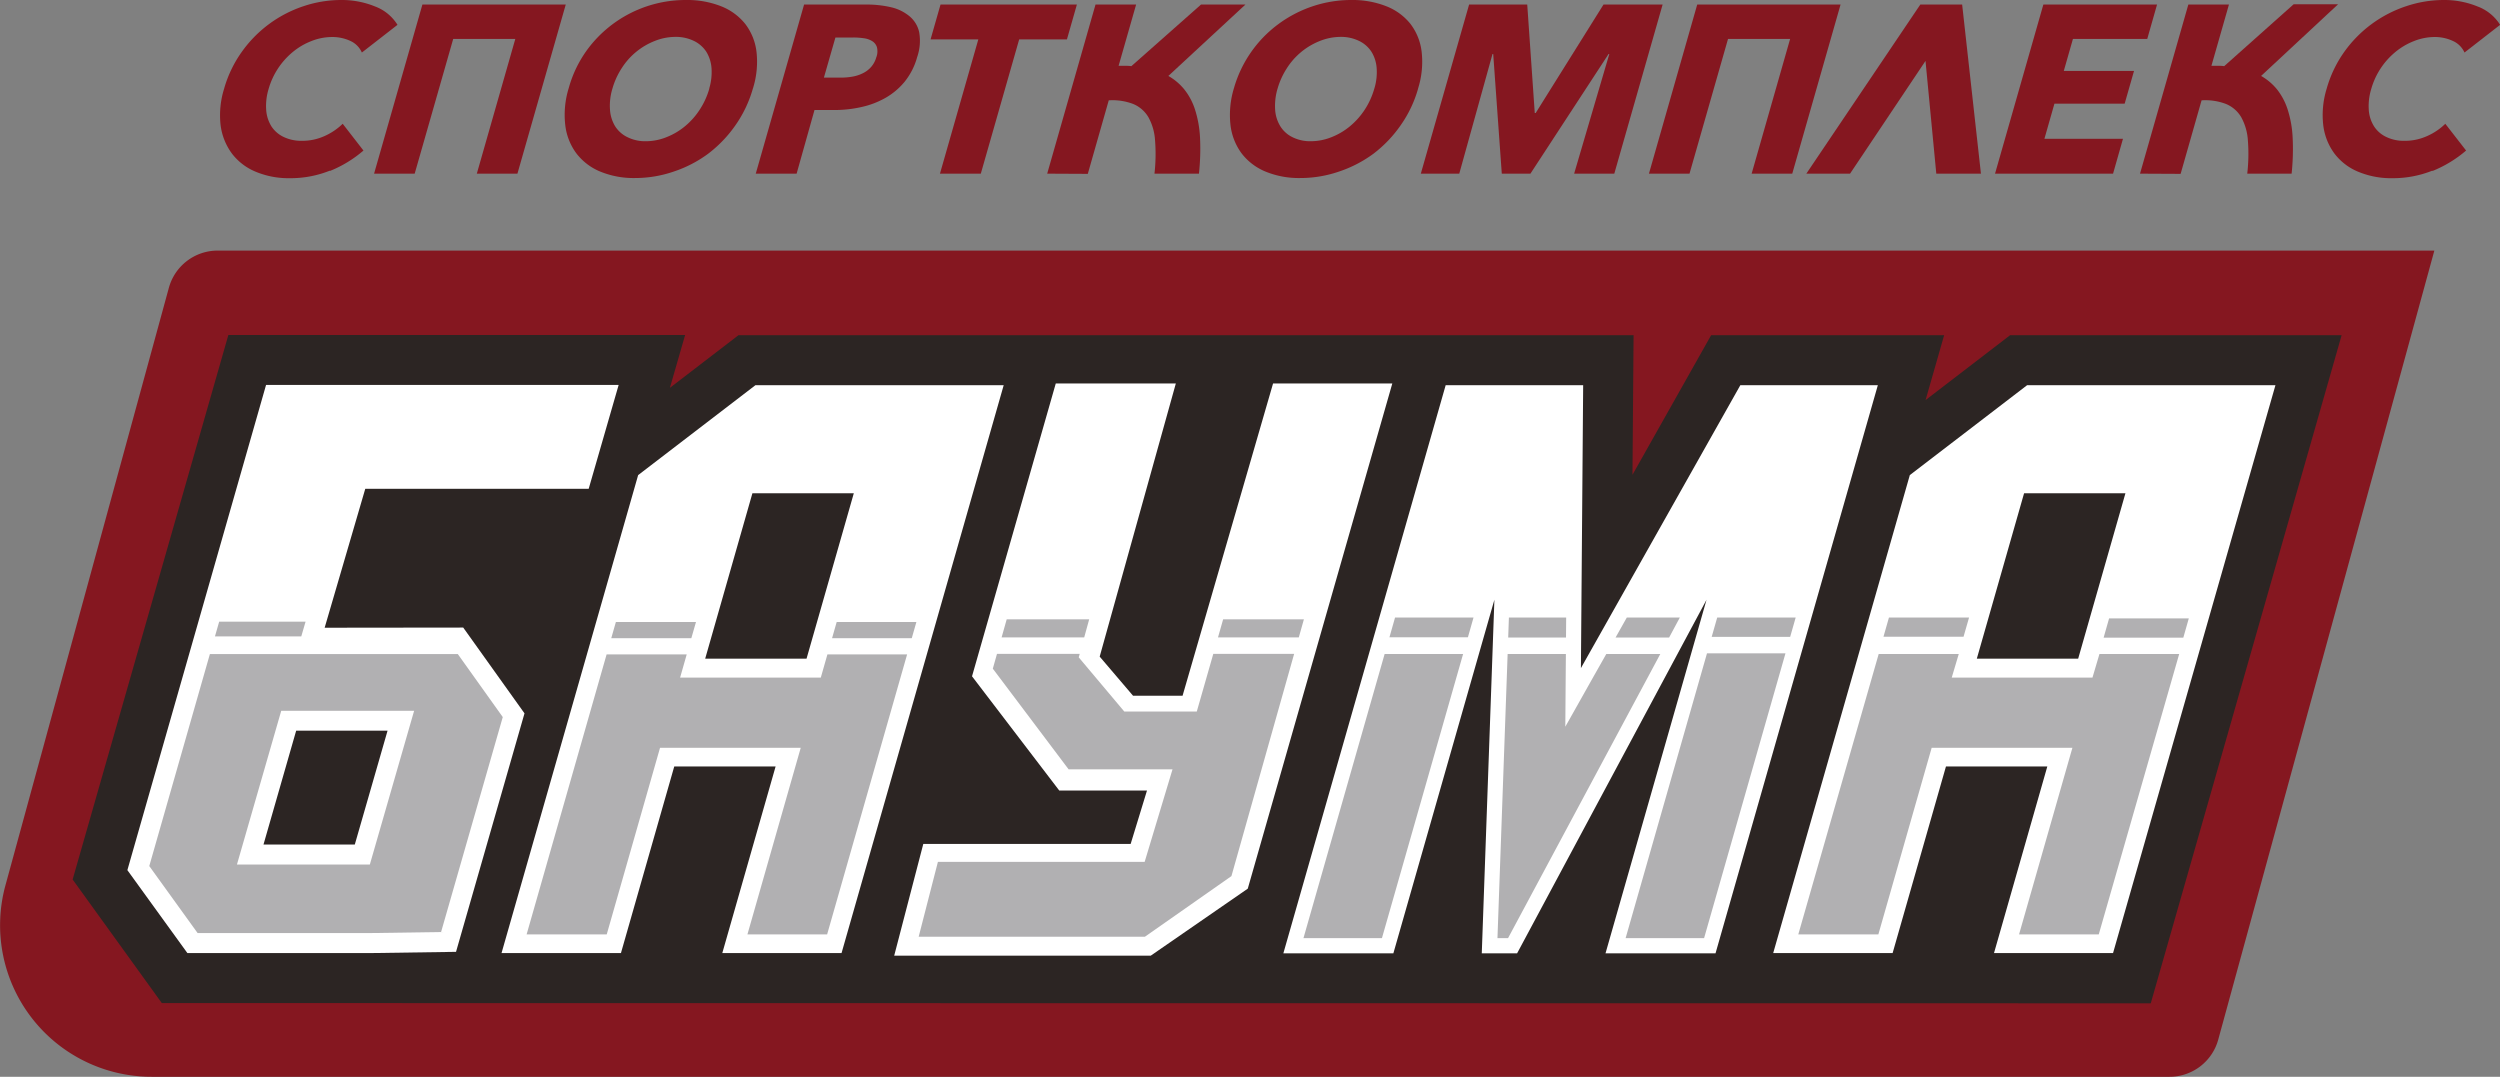
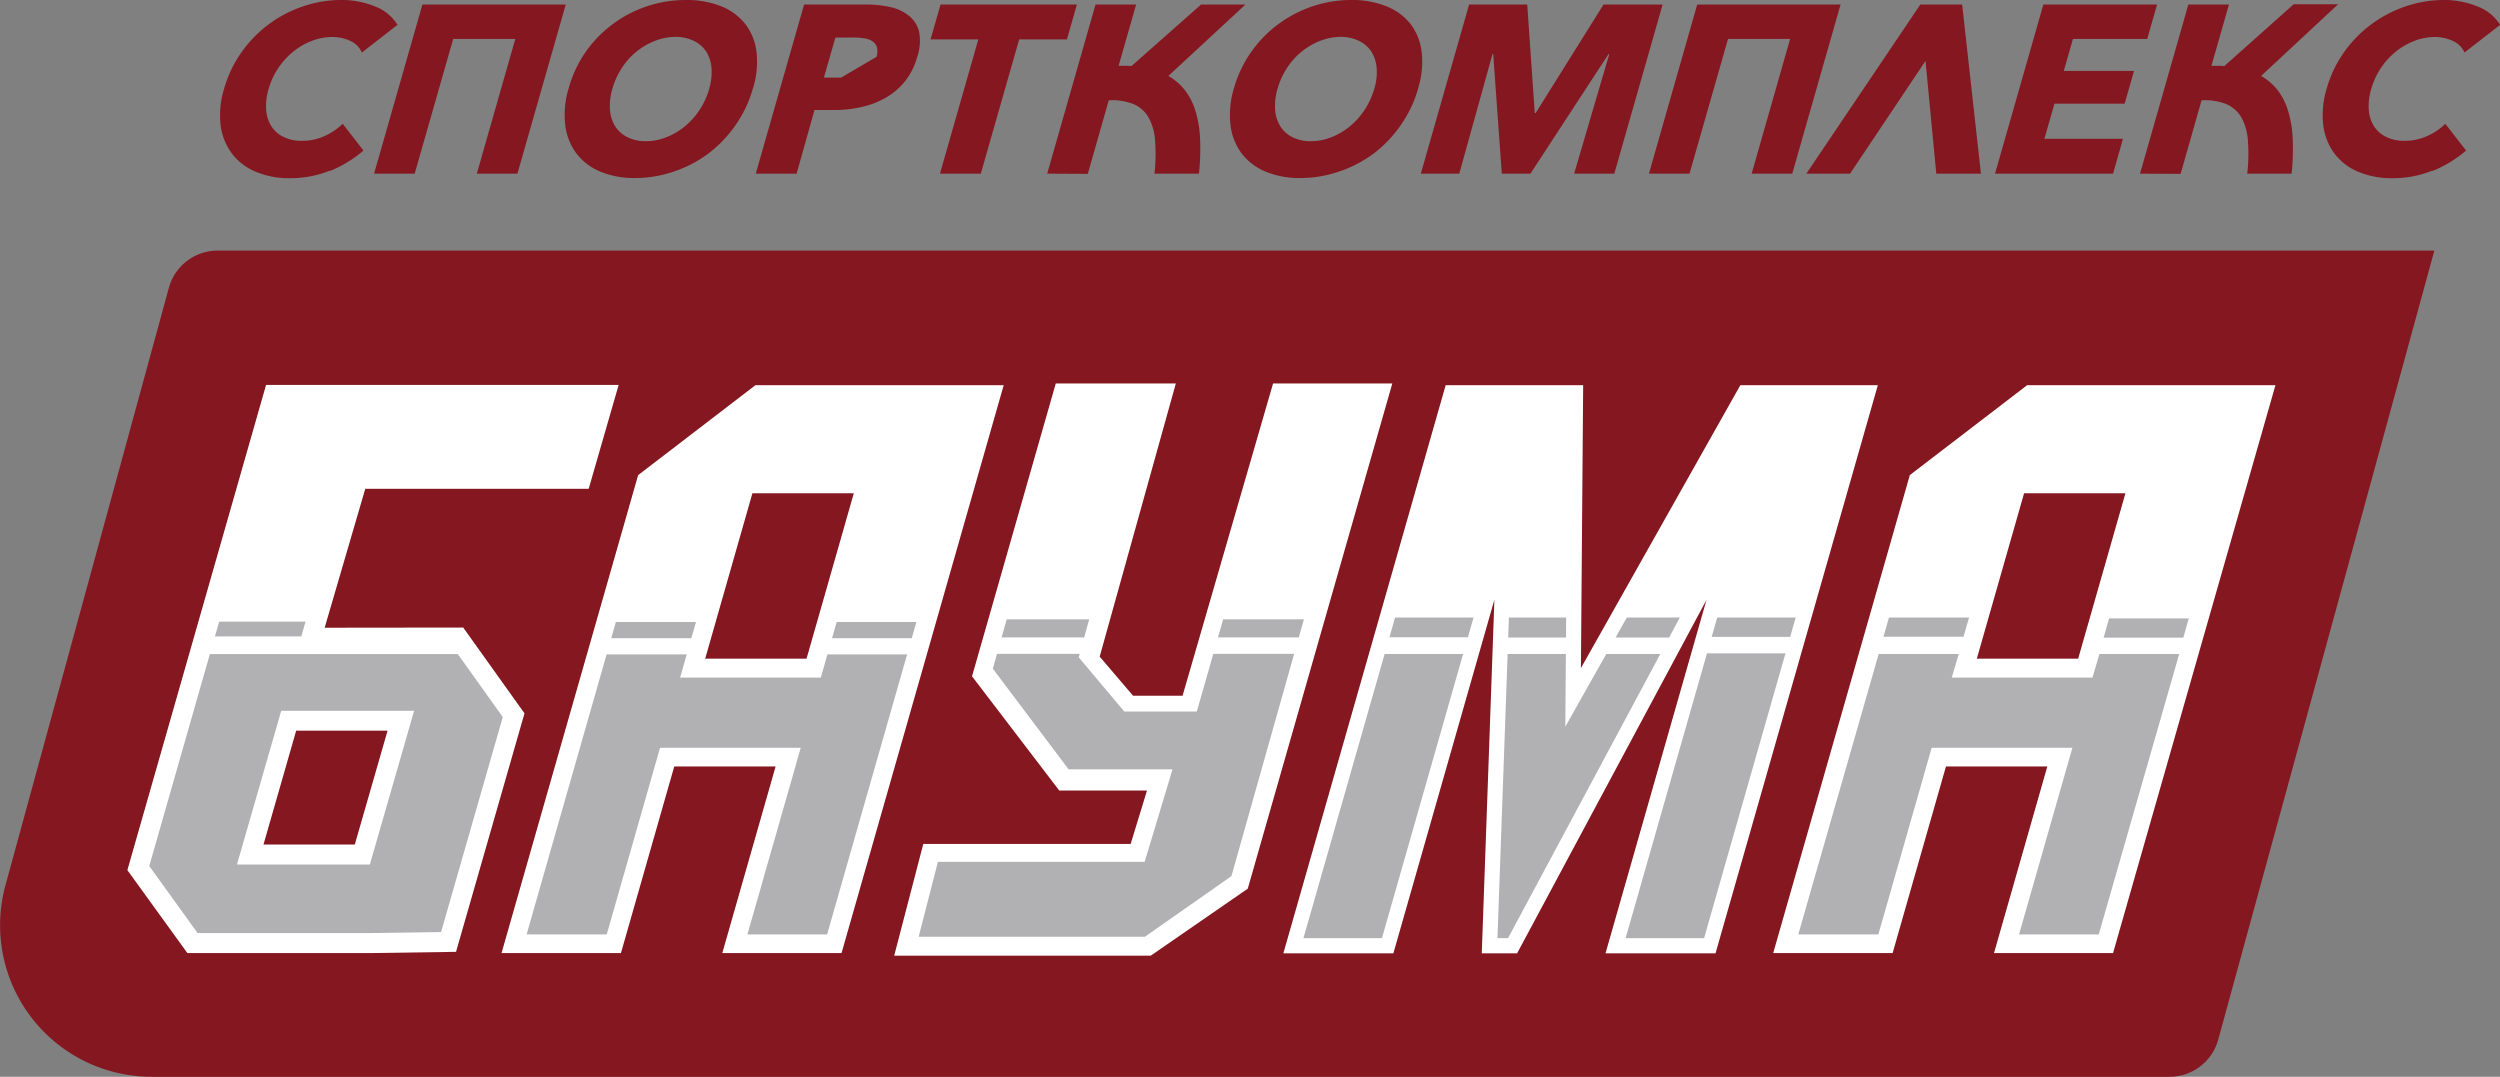
<svg xmlns="http://www.w3.org/2000/svg" viewBox="0 0 611.97 263.58">
  <rect x="0" y="0" width="611.97" height="263.58" fill="#808080" stroke="none" />
  <defs>
    <style>.cls-1{fill:#851720;}.cls-2{fill:#2c2523;}.cls-3{fill:#fff;}.cls-4{fill:#00a097;}.cls-5{fill:#b1b0b2;}</style>
  </defs>
  <title>Ресурс 10</title>
  <g id="Слой_2" data-name="Слой 2">
    <g id="Слой_1-2" data-name="Слой 1">
      <path class="cls-1" d="M80.73,41.78a25.92,25.92,0,0,1-9.82,1.84A20.89,20.89,0,0,1,62.5,42a14,14,0,0,1-5.77-4.47A14.81,14.81,0,0,1,54,30.64a21.75,21.75,0,0,1,.85-8.89,29.24,29.24,0,0,1,4.3-9A30.21,30.21,0,0,1,74.28,1.52,29,29,0,0,1,83.55,0a21.5,21.5,0,0,1,8.18,1.55A11,11,0,0,1,97.3,6.08l-8.72,6.78A5.55,5.55,0,0,0,85.72,10a10.38,10.38,0,0,0-4.41-.94,13.72,13.72,0,0,0-5.1,1,16.41,16.41,0,0,0-4.53,2.66,18.24,18.24,0,0,0-5.93,9.06,14.28,14.28,0,0,0-.59,5.15,8.76,8.76,0,0,0,1.28,4,7.3,7.3,0,0,0,3,2.6,10,10,0,0,0,4.47.94,13.13,13.13,0,0,0,5.54-1.17,15.28,15.28,0,0,0,4.44-3l5.08,6.55a29.25,29.25,0,0,1-8.21,5" />
      <polygon class="cls-1" points="138.49 1.11 126.66 42.51 116.72 42.51 126.14 9.53 110.94 9.53 101.51 42.51 91.57 42.51 103.4 1.11 138.49 1.11" />
      <path class="cls-1" d="M184.31,21.63a29.83,29.83,0,0,1-4.26,9,31,31,0,0,1-6.7,7A30.11,30.11,0,0,1,164.91,42a29,29,0,0,1-9.45,1.58A21.49,21.49,0,0,1,146.93,42a14.13,14.13,0,0,1-5.85-4.47,14.36,14.36,0,0,1-2.72-7,22.06,22.06,0,0,1,.87-9,29,29,0,0,1,4.26-9A29.91,29.91,0,0,1,167.92,0a22.56,22.56,0,0,1,8.57,1.52,14.22,14.22,0,0,1,5.93,4.33,13.87,13.87,0,0,1,2.76,6.81,21.77,21.77,0,0,1-.87,9m-10.7,0a13.8,13.8,0,0,0,.56-5,8.8,8.8,0,0,0-1.28-4,7.51,7.51,0,0,0-3-2.63,10.07,10.07,0,0,0-4.55-1,13.68,13.68,0,0,0-5.07,1,16.89,16.89,0,0,0-8.07,6.64,18.51,18.51,0,0,0-2.28,5,14.22,14.22,0,0,0-.6,5.18,8.88,8.88,0,0,0,1.26,4.06,7.28,7.28,0,0,0,3,2.66,9.69,9.69,0,0,0,4.51,1,13.49,13.49,0,0,0,5.07-1,16.49,16.49,0,0,0,4.51-2.66,17.89,17.89,0,0,0,3.61-4.06,18.75,18.75,0,0,0,2.36-5.18" />
-       <path class="cls-1" d="M224.54,13.86A16.6,16.6,0,0,1,221.45,20a16.85,16.85,0,0,1-4.77,4,21,21,0,0,1-5.9,2.22,29.54,29.54,0,0,1-6.4.71h-5L195,42.51H185l11.83-41.4H212a26.46,26.46,0,0,1,6.15.67A10.88,10.88,0,0,1,222.66,4,7,7,0,0,1,225,7.86a12.13,12.13,0,0,1-.45,6m-10,.06a4.09,4.09,0,0,0,.1-2.4,2.71,2.71,0,0,0-1.16-1.46,5.18,5.18,0,0,0-2.05-.7,17.3,17.3,0,0,0-2.55-.18h-4.39L201.68,19h4.21a15.74,15.74,0,0,0,2.76-.24,9.11,9.11,0,0,0,2.54-.82,6.43,6.43,0,0,0,2.05-1.55,6,6,0,0,0,1.28-2.42" />
+       <path class="cls-1" d="M224.54,13.86A16.6,16.6,0,0,1,221.45,20a16.85,16.85,0,0,1-4.77,4,21,21,0,0,1-5.9,2.22,29.54,29.54,0,0,1-6.4.71h-5L195,42.51H185l11.83-41.4H212a26.46,26.46,0,0,1,6.15.67A10.88,10.88,0,0,1,222.66,4,7,7,0,0,1,225,7.86a12.13,12.13,0,0,1-.45,6m-10,.06a4.09,4.09,0,0,0,.1-2.4,2.71,2.71,0,0,0-1.16-1.46,5.18,5.18,0,0,0-2.05-.7,17.3,17.3,0,0,0-2.55-.18h-4.39L201.68,19h4.21" />
      <polygon class="cls-1" points="249.48 9.65 240.09 42.51 230.09 42.51 239.48 9.65 227.79 9.65 230.23 1.11 263.61 1.11 261.17 9.65 249.48 9.65" />
      <path class="cls-1" d="M256.34,42.51l11.83-41.4h9.94l-4.29,15c.55,0,1.08,0,1.6,0s1,0,1.52.09L294,1.11h10.87L286,18.59a13.81,13.81,0,0,1,3.91,3.31,15.35,15.35,0,0,1,2.62,4.94,26.83,26.83,0,0,1,1.22,6.81,57,57,0,0,1-.26,8.86H282.6a42.41,42.41,0,0,0,.14-8.19,13.33,13.33,0,0,0-1.63-5.64,7.76,7.76,0,0,0-3.7-3.22,14.17,14.17,0,0,0-6-.9l-5.13,18Z" />
      <path class="cls-1" d="M347.15,21.63a29.36,29.36,0,0,1-4.26,9,30.75,30.75,0,0,1-6.69,7A30.24,30.24,0,0,1,327.76,42a29,29,0,0,1-9.46,1.58A21.41,21.41,0,0,1,309.78,42a14.16,14.16,0,0,1-5.86-4.47,14.46,14.46,0,0,1-2.72-7,22.41,22.41,0,0,1,.87-9A29.59,29.59,0,0,1,313,5.85a30.26,30.26,0,0,1,8.37-4.33A29.67,29.67,0,0,1,330.76,0a22.56,22.56,0,0,1,8.57,1.52,14.16,14.16,0,0,1,5.93,4.33A13.87,13.87,0,0,1,348,12.66a21.77,21.77,0,0,1-.87,9m-10.7,0a13.8,13.8,0,0,0,.56-5,8.8,8.8,0,0,0-1.28-4,7.45,7.45,0,0,0-3-2.63,10.07,10.07,0,0,0-4.55-1,13.75,13.75,0,0,0-5.07,1,16.93,16.93,0,0,0-8.06,6.64,18.54,18.54,0,0,0-2.29,5,14.67,14.67,0,0,0-.6,5.18,8.76,8.76,0,0,0,1.27,4.06,7.19,7.19,0,0,0,2.95,2.66,9.7,9.7,0,0,0,4.52,1,13.56,13.56,0,0,0,5.07-1,16.59,16.59,0,0,0,4.5-2.66,18.17,18.17,0,0,0,3.62-4.06,18.73,18.73,0,0,0,2.35-5.18" />
      <polygon class="cls-1" points="385.33 42.51 393.94 13.22 393.76 13.22 374.63 42.51 367.62 42.51 365.52 13.22 365.35 13.22 357.21 42.51 347.8 42.51 359.62 1.11 373.85 1.11 375.69 27.66 375.92 27.66 392.52 1.11 406.99 1.11 395.16 42.51 385.33 42.51" />
      <polygon class="cls-1" points="450.55 1.11 438.72 42.51 428.78 42.51 438.2 9.53 423 9.53 413.57 42.51 403.64 42.51 415.46 1.11 450.55 1.11" />
      <polygon class="cls-1" points="452.87 42.51 442.17 42.51 470.07 1.11 480.31 1.11 484.91 42.51 473.98 42.51 471.34 14.91 452.87 42.51" />
      <polygon class="cls-1" points="488.36 42.51 500.19 1.11 528.02 1.11 525.62 9.53 507.43 9.53 505.19 17.37 522.38 17.37 520.09 25.38 502.9 25.38 500.45 33.97 519.68 33.97 517.25 42.51 488.36 42.51" />
      <path class="cls-1" d="M523.85,42.51l11.83-41.4h9.94l-4.29,15c.54,0,1.07,0,1.6,0s1,0,1.52.09l17-15.15h10.88L553.49,18.59a13.81,13.81,0,0,1,3.91,3.31A15.55,15.55,0,0,1,560,26.84a26.41,26.41,0,0,1,1.21,6.81,56.86,56.86,0,0,1-.25,8.86H550.1a42.5,42.5,0,0,0,.15-8.19,13.47,13.47,0,0,0-1.63-5.64,7.76,7.76,0,0,0-3.7-3.22,14.17,14.17,0,0,0-6-.9l-5.13,18Z" />
      <path class="cls-1" d="M595.4,41.78a26,26,0,0,1-9.83,1.84A20.89,20.89,0,0,1,577.16,42a14,14,0,0,1-5.76-4.47,14.61,14.61,0,0,1-2.7-6.93,21.9,21.9,0,0,1,.84-8.89,29.24,29.24,0,0,1,4.3-9A30.29,30.29,0,0,1,589,1.52,28.94,28.94,0,0,1,598.21,0a21.5,21.5,0,0,1,8.18,1.55A11.11,11.11,0,0,1,612,6.08l-8.72,6.78A5.6,5.6,0,0,0,600.38,10,10.38,10.38,0,0,0,596,9.06a13.79,13.79,0,0,0-5.1,1,16.7,16.7,0,0,0-4.53,2.66,18.14,18.14,0,0,0-5.92,9.06,14.31,14.31,0,0,0-.6,5.15,8.64,8.64,0,0,0,1.29,4,7.18,7.18,0,0,0,3,2.6,9.87,9.87,0,0,0,4.46.94,13.13,13.13,0,0,0,5.54-1.17,15,15,0,0,0,4.44-3l5.09,6.55a29.53,29.53,0,0,1-8.21,5" />
      <path class="cls-1" d="M531.1,263.58h-494A37.09,37.09,0,0,1,1.34,216.69l40-146.25a12.38,12.38,0,0,1,11.93-9.1H595.9L543,254.48a12.36,12.36,0,0,1-11.93,9.1" />
-       <polygon class="cls-2" points="492.04 82.06 471.36 97.93 475.9 82.06 418.86 82.06 399.61 116.22 399.88 82.06 180.76 82.06 163.98 94.94 167.71 82 55.9 82 17.78 215.29 39.61 245.54 526.48 245.6 573.2 82.06 492.04 82.06" />
      <polygon class="cls-3" points="459.67 94.3 426.01 94.3 386.99 163.54 387.54 94.3 353.88 94.3 314.15 233.36 341.08 233.36 365.81 146.81 362.72 233.36 371.37 233.36 417.74 146.81 393.01 233.36 419.94 233.36 459.67 94.3" />
      <path class="cls-3" d="M79.47,153.66l9.94-34H144.1l7.34-25.44H65.13L31.18,213,45.87,233.3h45l20.76-.3,16.76-58.38-15-21Zm7.38,53.07H64.5l8-27.87H94.87Z" />
      <path class="cls-3" d="M184.91,94.3l-28.7,22-33.44,117H152l13.05-45.68h24.81l-13.05,45.68H206L245.69,94.3Zm12.52,66.94H172.62l11.56-40.49H209Z" />
      <path class="cls-3" d="M496.2,94.3l-28.7,22-33.44,117h29.23l13.06-45.68h24.81l-13.05,45.68h29.14L557,94.3Zm12.51,66.94H483.9l11.57-40.49h24.81Z" />
      <rect class="cls-4" x="244.43" y="158.93" width="21.02" height="0.62" />
      <rect class="cls-3" x="242.58" y="157.07" width="24.73" height="4.33" />
      <polygon class="cls-5" points="297.99 159.4 297.99 158.78 318.72 158.78 318.63 159.4 297.99 159.4" />
      <polygon class="cls-3" points="320.86 156.92 296.13 156.92 296.13 161.25 320.23 161.25 320.86 156.92" />
      <polygon class="cls-5" points="359.31 156.06 360.7 151.17 341.49 151.17 340.1 156.06 359.31 156.06" />
      <polygon class="cls-5" points="338.94 160.09 319.07 229.65 338.28 229.65 358.15 160.09 338.94 160.09" />
      <polygon class="cls-5" points="368.18 158.36 368.18 157.79 383.3 157.79 383.21 158.36 368.18 158.36" />
      <polygon class="cls-3" points="385.45 156.06 366.33 156.06 366.33 160.09 384.82 160.09 385.45 156.06" />
      <polygon class="cls-5" points="408.58 156.06 411.2 151.17 398.22 151.17 395.47 156.06 408.58 156.06" />
      <polygon class="cls-5" points="383.34 156.06 383.38 151.17 369.36 151.17 369.19 156.06 383.34 156.06" />
      <polygon class="cls-5" points="393.2 160.09 390.22 165.36 383.17 177.89 383.28 163.51 383.31 160.09 369.05 160.09 366.56 229.65 369.15 229.65 406.42 160.09 393.2 160.09" />
      <polygon class="cls-5" points="338.7 158.36 338.7 157.79 359.43 157.79 359.34 158.36 338.7 158.36" />
      <polygon class="cls-3" points="361.58 156.06 336.85 156.06 336.85 160.09 360.95 160.09 361.58 156.06" />
      <polygon class="cls-5" points="73.75 155.78 74.8 152.18 53.65 152.18 52.62 155.78 73.75 155.78" />
      <path class="cls-5" d="M112.06,160.1H51.38L36.54,212,48.37,228.4H90.88l17.09-.25,15.1-52.62ZM90.53,211.63H58L68.84,174h32.53Z" />
      <polygon class="cls-3" points="305.44 217.53 340.82 93.87 311.63 93.87 289.48 170.3 277.35 170.3 269.19 160.73 287.83 93.87 258.44 93.87 237.94 165.55 259.29 193.51 280.77 193.51 276.77 206.59 226.01 206.59 218.89 233.93 281.7 233.93 305.44 217.53" />
      <polygon class="cls-5" points="480.65 155.87 482 151.17 462.39 151.17 461.05 155.87 480.65 155.87" />
      <polygon class="cls-5" points="534.45 156.09 535.79 151.38 516.28 151.38 514.94 156.09 534.45 156.09" />
      <polygon class="cls-5" points="513.92 160.09 512.21 165.87 477.76 165.87 479.48 160.09 459.88 160.09 440.2 228.73 459.8 228.73 472.85 183.05 507.3 183.05 494.24 228.73 513.75 228.73 533.44 160.09 513.92 160.09" />
      <polygon class="cls-5" points="317.93 156.03 319.18 151.6 299.41 151.6 298.15 156.03 317.93 156.03" />
      <polygon class="cls-5" points="265.4 156.03 266.62 151.6 246.43 151.6 245.18 156.03 265.4 156.03" />
      <polygon class="cls-5" points="297 160.06 292.96 174.17 275.21 174.17 264.06 160.91 264.3 160.06 244.05 160.06 243.03 163.68 261.58 188.32 287.02 188.32 280.2 210.97 229.59 210.97 224.88 229.3 280.26 229.3 301.44 214.46 316.79 160.06 297 160.06" />
      <polygon class="cls-5" points="223.19 156.22 224.32 152.26 204.81 152.26 203.68 156.22 223.19 156.22" />
      <polygon class="cls-5" points="169.23 156.22 170.37 152.26 150.76 152.26 149.63 156.22 169.23 156.22" />
      <polygon class="cls-5" points="202.54 160.19 200.92 165.87 166.48 165.87 168.1 160.19 148.49 160.19 128.91 228.73 148.52 228.73 161.57 183.05 196.01 183.05 182.96 228.73 202.47 228.73 222.05 160.19 202.54 160.19" />
      <polygon class="cls-5" points="438.21 155.9 439.56 151.17 420.35 151.17 419 155.9 438.21 155.9" />
      <polygon class="cls-5" points="417.85 159.93 397.93 229.65 417.14 229.65 437.06 159.93 417.85 159.93" />
    </g>
  </g>
</svg>